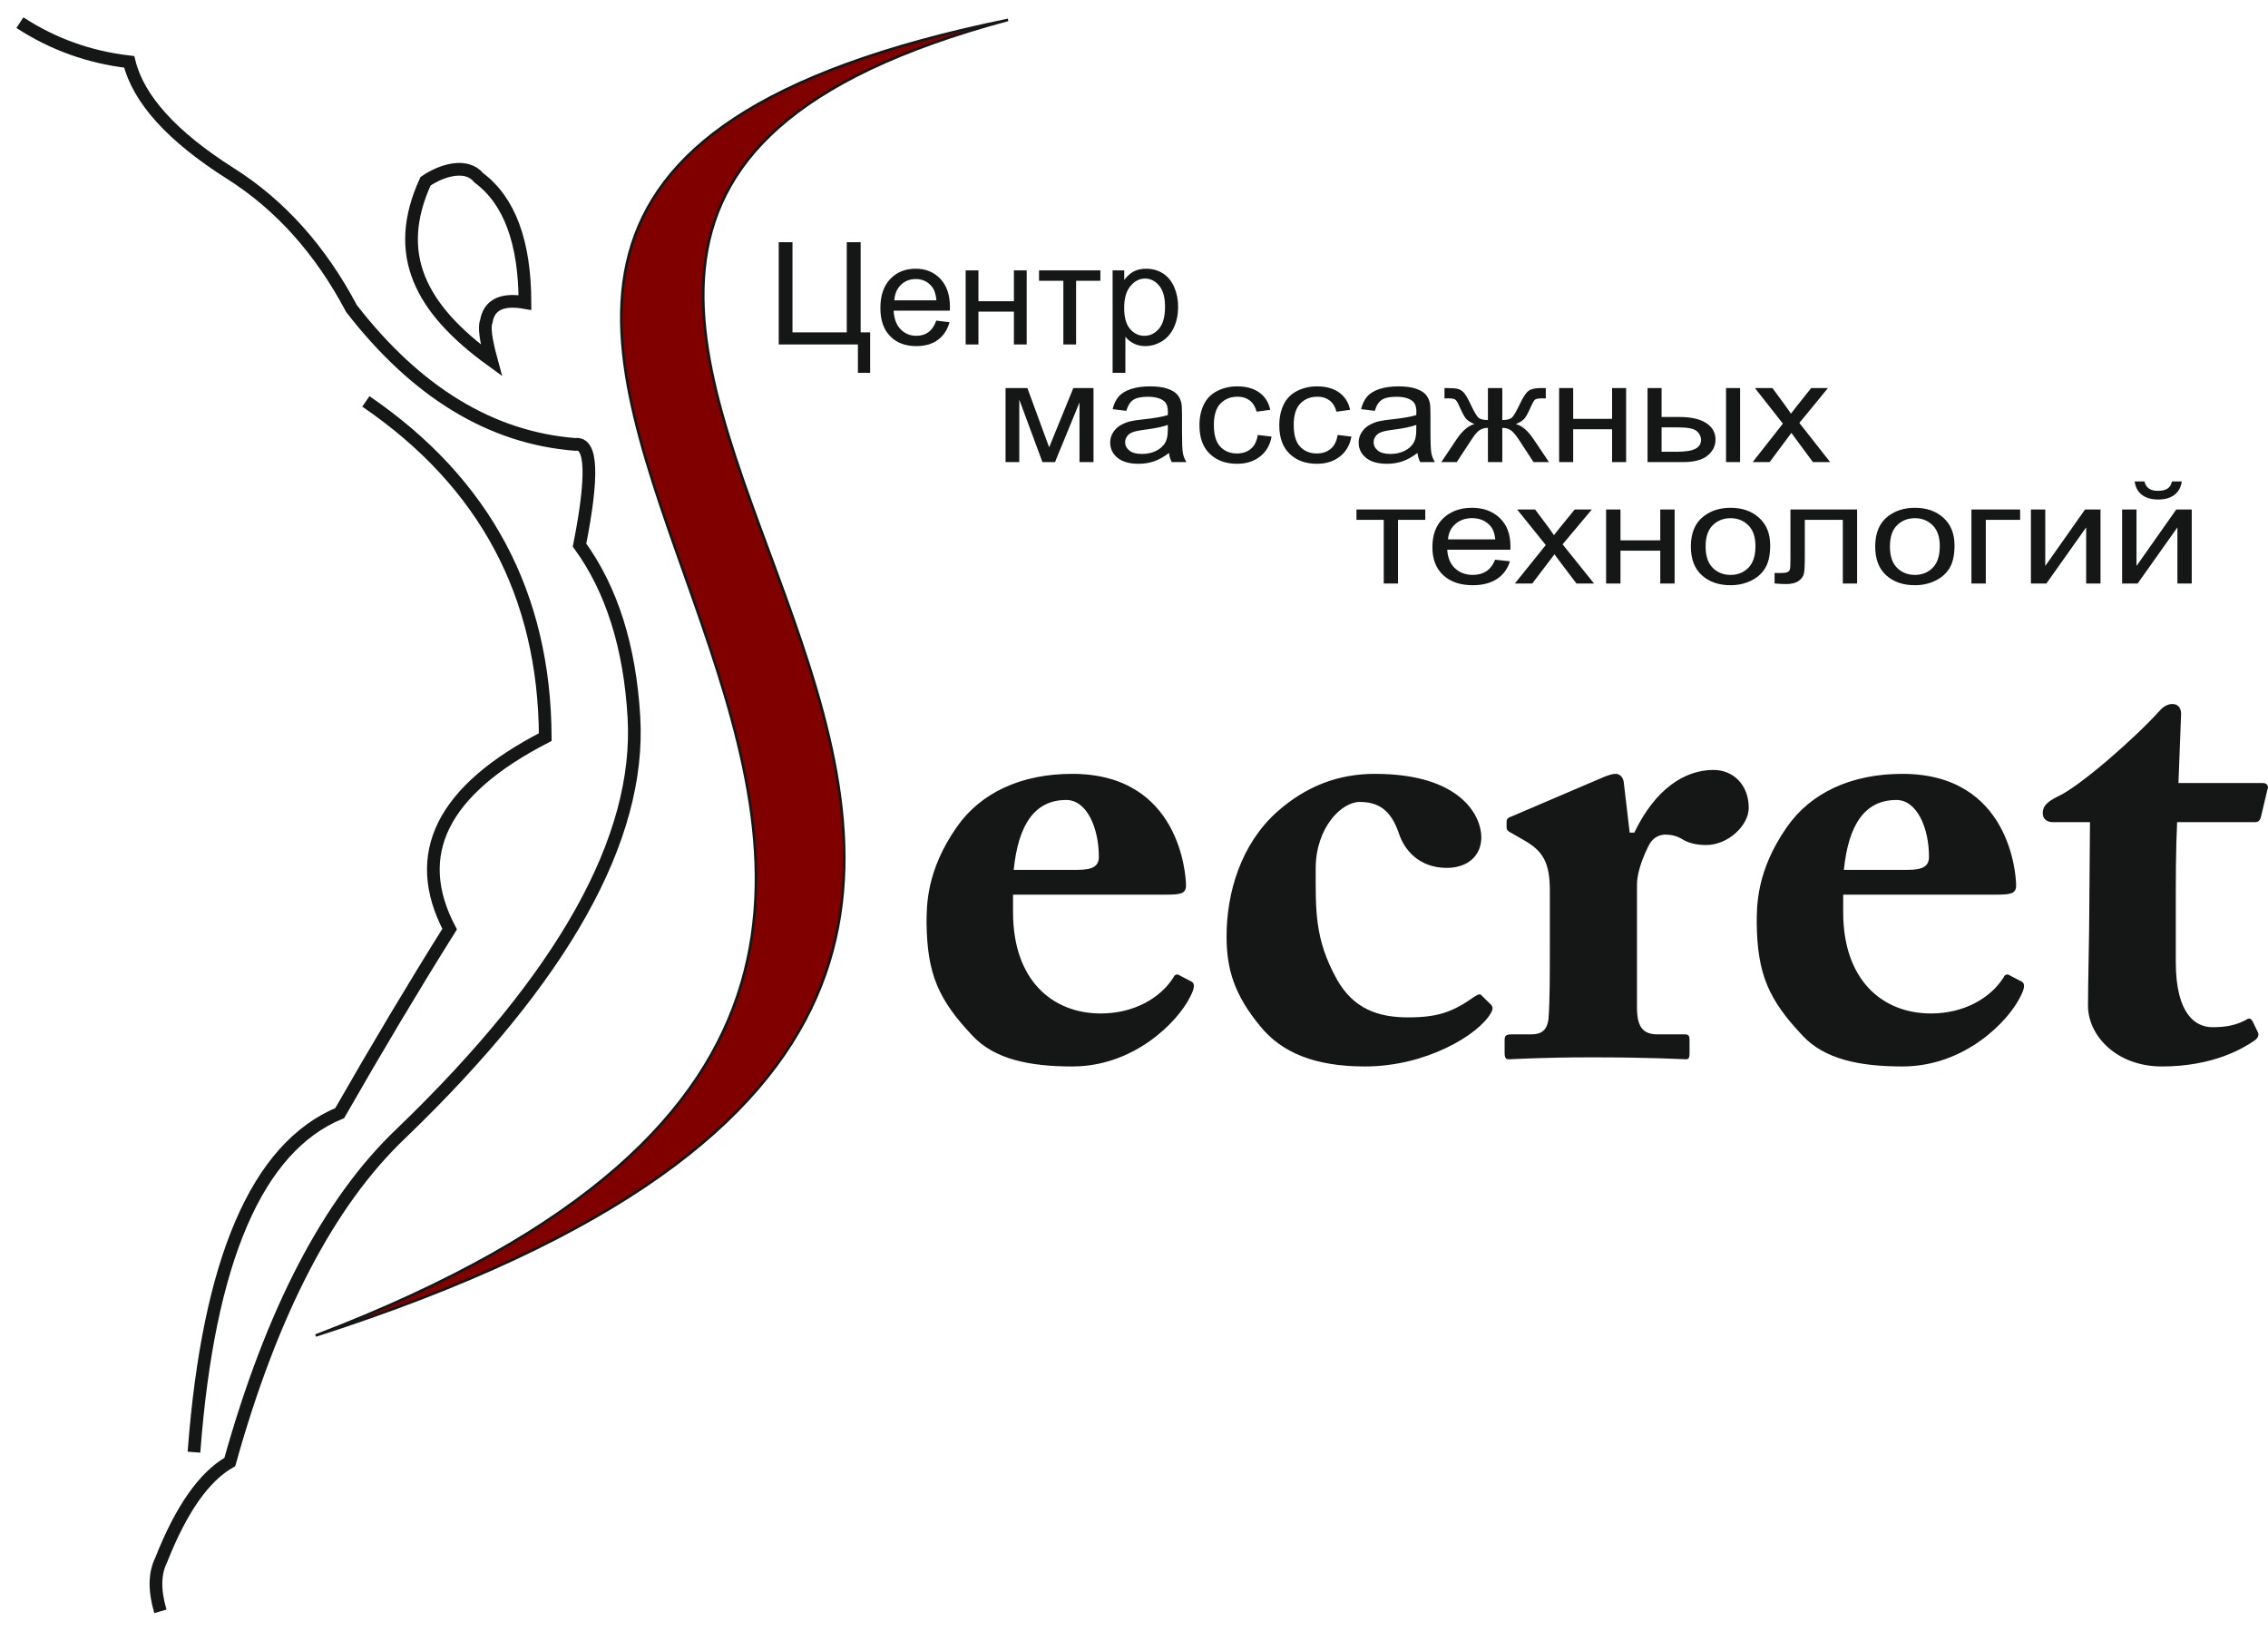
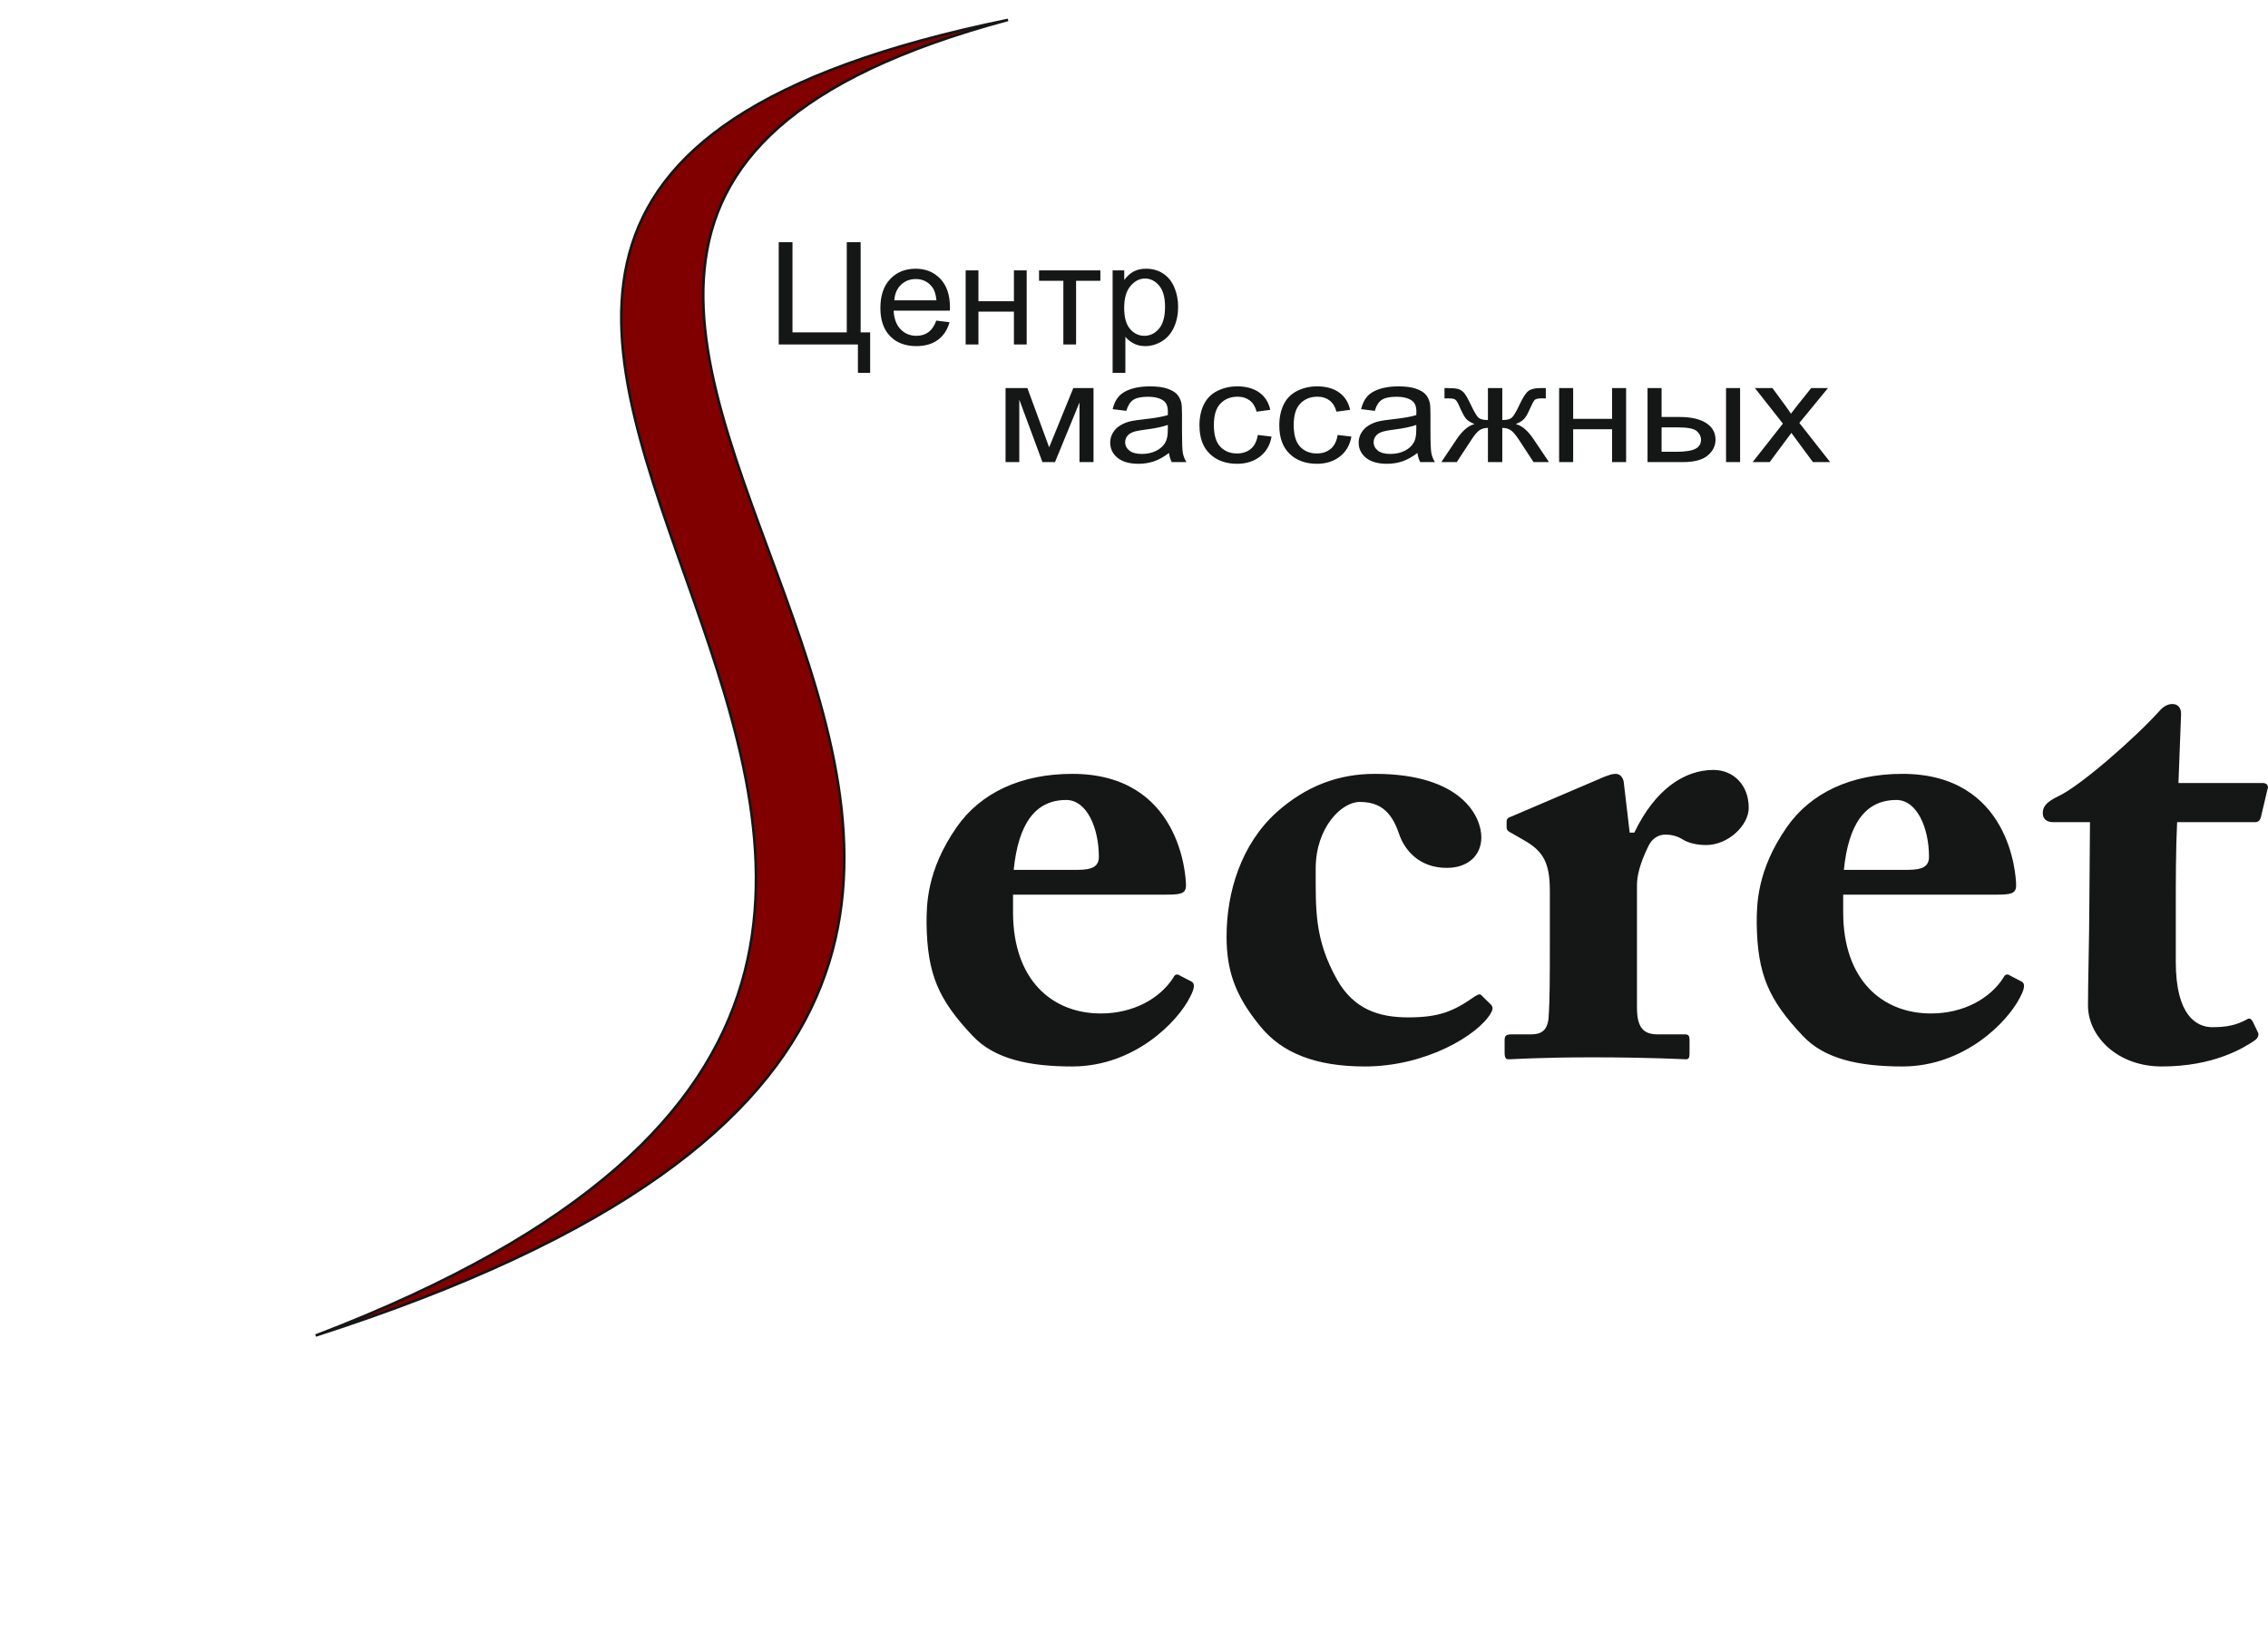
<svg xmlns="http://www.w3.org/2000/svg" width="114" height="82" viewBox="0 0 114 82" fill="none">
-   <path d="M1 1.138C2.657 2.22 4.488 2.877 6.494 3.11C6.958 4.991 8.648 6.858 11.566 8.711C14.071 10.29 16.105 12.557 17.667 15.51C20.942 19.733 24.692 22.011 28.92 22.341C29.752 22.217 29.822 23.904 29.13 27.402C30.747 29.627 31.658 32.51 31.864 36.052C32.219 42.153 28.316 49.129 20.157 56.979C16.535 60.419 13.667 65.924 11.551 73.494C10.256 74.23 9.106 75.874 8.1 78.424C7.765 79.098 7.753 79.957 8.063 81" stroke="#151616" stroke-width="0.638" />
-   <path d="M24.442 16.169C24.33 16.435 24.415 17.082 24.696 18.109C21.14 15.527 19.702 12.797 21.389 9.112C22.243 8.526 23.469 8.198 24.062 8.935C25.607 10.082 26.382 12.173 26.387 15.209C25.227 15.003 24.578 15.323 24.442 16.169Z" stroke="#151616" stroke-width="0.638" />
-   <path d="M18.39 20.178C24.371 24.267 27.376 29.892 27.407 37.053C22.226 39.721 20.624 42.939 22.601 46.705C20.811 49.561 18.97 52.644 17.076 55.954C12.914 57.681 10.472 63.363 9.75 72.999" stroke="#151616" stroke-width="0.638" />
  <path fill-rule="evenodd" clip-rule="evenodd" d="M50.669 1C0.206 11.333 70.527 46.236 15.866 67.136C77.18 47.414 6.957 12.745 50.669 1Z" fill="#800000" stroke="#151616" stroke-width="0.128" />
  <path fill-rule="evenodd" clip-rule="evenodd" d="M58.577 44.973C59.312 44.973 59.613 44.94 59.613 44.514C59.613 43.989 59.312 38.901 53.896 38.901C51.321 38.901 49.282 39.853 48.078 41.593C46.573 43.759 46.573 45.498 46.573 46.417C46.607 48.977 47.175 50.257 48.88 52.062C49.984 53.249 51.756 53.61 53.896 53.61C57.038 53.61 59.212 51.34 59.814 50.126C60.115 49.568 60.014 49.404 59.881 49.338L59.312 49.043C59.178 48.944 59.045 48.977 58.978 49.141C58.309 50.191 56.972 50.946 55.333 50.946C52.893 50.946 50.92 49.272 50.92 45.859V44.973H58.577ZM50.953 43.726C51.187 41.428 52.023 40.214 53.595 40.214C54.631 40.214 55.233 41.625 55.233 43.07C55.233 43.562 54.899 43.726 54.163 43.726H50.953ZM69.109 38.901C67.303 38.901 65.665 39.492 64.16 40.838C62.388 42.446 61.653 44.842 61.653 47.074C61.653 48.747 62.054 50.027 63.358 51.603C64.428 52.915 66.1 53.61 68.607 53.61C71.683 53.61 74.291 52.029 74.927 50.946C75.027 50.782 75.06 50.651 74.96 50.52L74.492 50.06C74.392 49.929 74.291 49.995 74.124 50.093C73.054 50.848 72.319 51.143 70.781 51.143C69.276 51.143 68.039 50.717 67.203 49.24C66.066 47.205 66.133 45.728 66.133 43.66C66.133 41.593 67.437 40.313 68.34 40.313C69.276 40.313 69.911 40.706 70.312 41.888C70.58 42.709 71.315 43.627 72.72 43.627C73.79 43.627 74.459 43.004 74.459 42.085C74.459 41.067 73.489 38.901 69.109 38.901ZM82.282 44.481C82.282 44.054 82.416 43.431 82.851 42.544C83.051 42.118 83.386 41.954 83.72 41.954C83.987 41.954 84.288 42.019 84.556 42.183C84.857 42.38 85.291 42.479 85.76 42.479C86.863 42.479 87.899 41.494 87.899 40.608C87.899 39.459 87.13 38.704 86.127 38.704C84.656 38.704 83.185 39.689 82.148 41.855H81.915L81.614 39.295C81.58 39.098 81.446 38.901 81.212 38.901C81.012 38.901 80.878 38.967 80.677 39.033L75.996 41.035C75.796 41.1 75.729 41.166 75.729 41.297V41.593C75.729 41.724 75.796 41.79 75.996 41.888L76.565 42.216C77.568 42.774 77.902 43.365 77.902 44.776V47.5C77.902 49.141 77.902 50.29 77.835 51.209C77.768 51.8 77.468 51.996 76.966 51.996H75.996C75.695 51.996 75.629 52.062 75.629 52.292V52.915C75.629 53.184 75.695 53.249 75.829 53.249C76.03 53.249 77.434 53.151 80.009 53.151C83.018 53.151 84.556 53.249 84.757 53.249C84.89 53.249 84.924 53.145 84.924 52.948V52.292C84.924 52.095 84.89 51.996 84.69 51.996H83.319C82.617 51.996 82.282 51.668 82.282 50.651V44.481ZM100.304 44.973C101.04 44.973 101.34 44.94 101.34 44.514C101.34 43.989 101.04 38.901 95.623 38.901C93.048 38.901 91.009 39.853 89.805 41.593C88.301 43.759 88.301 45.498 88.301 46.417C88.334 48.977 88.903 50.257 90.608 52.062C91.711 53.249 93.483 53.61 95.623 53.61C98.766 53.61 100.939 51.34 101.541 50.126C101.842 49.568 101.742 49.404 101.608 49.338L101.04 49.043C100.906 48.944 100.772 48.977 100.705 49.141C100.037 50.191 98.699 50.946 97.061 50.946C94.62 50.946 92.647 49.272 92.647 45.859V44.973H100.304ZM92.681 43.726C92.915 41.428 93.751 40.214 95.322 40.214C96.359 40.214 96.96 41.625 96.96 43.07C96.96 43.562 96.626 43.726 95.891 43.726H92.681ZM109.365 45.761C109.365 44.251 109.365 42.676 109.432 41.33H113.344C113.544 41.33 113.611 41.199 113.645 41.067L113.979 39.656C114.046 39.525 113.946 39.361 113.745 39.361H109.499L109.632 35.882C109.632 35.619 109.499 35.39 109.198 35.39C109.031 35.39 108.797 35.455 108.563 35.718C107.325 37.096 104.517 39.558 103.413 40.05C102.878 40.313 102.678 40.542 102.678 40.87C102.678 41.199 102.912 41.33 103.213 41.33H105.052L105.018 45.662C105.018 46.91 104.952 49.404 104.952 50.552C104.952 52.062 106.389 53.61 108.663 53.61C111.271 53.61 112.775 52.686 113.344 52.292C113.478 52.193 113.578 52.029 113.478 51.865L113.243 51.373C113.143 51.176 113.043 51.176 112.942 51.242C112.408 51.537 111.906 51.636 111.204 51.636C110.401 51.636 109.365 51.045 109.365 48.353V45.761Z" fill="#151616" />
  <path fill-rule="evenodd" clip-rule="evenodd" d="M39.142 12.176H39.834V16.709H42.562V12.176H43.26V16.709H43.738V18.742H43.123V17.316H39.142V12.176ZM47.062 16.116L47.727 16.197C47.622 16.578 47.428 16.874 47.145 17.084C46.861 17.294 46.499 17.399 46.059 17.399C45.504 17.399 45.064 17.232 44.74 16.897C44.415 16.562 44.252 16.091 44.252 15.486C44.252 14.859 44.417 14.373 44.745 14.027C45.074 13.681 45.5 13.508 46.024 13.508C46.531 13.508 46.945 13.678 47.266 14.016C47.588 14.355 47.749 14.832 47.749 15.446C47.749 15.485 47.748 15.541 47.745 15.615H44.917C44.94 16.024 45.058 16.338 45.27 16.554C45.482 16.772 45.746 16.881 46.063 16.881C46.298 16.881 46.499 16.82 46.666 16.698C46.833 16.577 46.965 16.383 47.062 16.116ZM44.952 15.096H47.07C47.042 14.783 46.96 14.548 46.827 14.392C46.622 14.149 46.357 14.027 46.031 14.027C45.736 14.027 45.487 14.124 45.286 14.318C45.085 14.512 44.974 14.771 44.952 15.096ZM48.538 13.593H49.181V15.142H50.964V13.593H51.606V17.316H50.964V15.664H49.181V17.316H48.538V13.593ZM52.227 13.593H55.31V14.114H54.089V17.316H53.449V14.114H52.227V13.593ZM55.925 18.742V13.593H56.51V14.076C56.648 13.887 56.804 13.745 56.978 13.65C57.151 13.556 57.362 13.508 57.609 13.508C57.934 13.508 58.219 13.59 58.467 13.753C58.715 13.917 58.902 14.148 59.027 14.446C59.154 14.744 59.218 15.07 59.218 15.426C59.218 15.806 59.148 16.15 59.008 16.455C58.869 16.76 58.666 16.994 58.401 17.157C58.135 17.318 57.856 17.399 57.563 17.399C57.349 17.399 57.157 17.355 56.986 17.267C56.816 17.178 56.677 17.066 56.567 16.93V18.742H55.925ZM56.506 15.475C56.506 15.954 56.605 16.308 56.803 16.538C57 16.766 57.24 16.881 57.52 16.881C57.806 16.881 58.051 16.763 58.254 16.525C58.458 16.288 58.56 15.92 58.56 15.422C58.56 14.947 58.461 14.593 58.262 14.356C58.063 14.12 57.825 14.002 57.55 14.002C57.275 14.002 57.033 14.128 56.822 14.379C56.611 14.63 56.506 14.996 56.506 15.475Z" fill="#151616" />
  <path fill-rule="evenodd" clip-rule="evenodd" d="M50.544 19.507H51.641L52.735 22.487L53.95 19.507H54.965V23.23H54.26V20.232L53.029 23.23H52.398L51.234 20.088V23.23H50.544V19.507ZM58.759 22.77C58.496 22.969 58.245 23.109 58.004 23.191C57.762 23.273 57.502 23.314 57.226 23.314C56.768 23.314 56.418 23.214 56.172 23.014C55.927 22.815 55.804 22.558 55.804 22.248C55.804 22.065 55.849 21.899 55.943 21.748C56.035 21.597 56.157 21.477 56.307 21.386C56.458 21.295 56.626 21.225 56.815 21.178C56.953 21.146 57.161 21.114 57.441 21.084C58.011 21.023 58.431 20.951 58.7 20.866C58.703 20.78 58.704 20.725 58.704 20.702C58.704 20.445 58.637 20.263 58.503 20.159C58.324 20.015 58.055 19.945 57.7 19.945C57.369 19.945 57.124 19.996 56.965 20.1C56.807 20.204 56.691 20.389 56.614 20.653L55.925 20.568C55.988 20.305 56.091 20.091 56.234 19.929C56.377 19.766 56.586 19.641 56.858 19.553C57.129 19.466 57.444 19.422 57.802 19.422C58.158 19.422 58.445 19.46 58.668 19.534C58.89 19.61 59.053 19.703 59.158 19.817C59.263 19.93 59.335 20.073 59.378 20.246C59.401 20.354 59.413 20.548 59.413 20.828V21.669C59.413 22.257 59.427 22.628 59.458 22.782C59.488 22.938 59.548 23.087 59.636 23.23H58.899C58.827 23.099 58.779 22.946 58.759 22.77ZM58.7 21.36C58.443 21.455 58.059 21.534 57.548 21.6C57.258 21.637 57.052 21.679 56.932 21.726C56.812 21.772 56.718 21.84 56.654 21.931C56.589 22.021 56.555 22.12 56.555 22.23C56.555 22.399 56.628 22.539 56.77 22.652C56.911 22.763 57.12 22.819 57.394 22.819C57.666 22.819 57.908 22.767 58.119 22.66C58.331 22.554 58.487 22.408 58.586 22.223C58.662 22.081 58.7 21.87 58.7 21.593V21.36ZM63.222 21.865L63.915 21.947C63.84 22.374 63.646 22.709 63.333 22.951C63.022 23.193 62.638 23.314 62.183 23.314C61.614 23.314 61.156 23.147 60.811 22.815C60.464 22.482 60.29 22.004 60.29 21.382C60.29 20.98 60.365 20.628 60.514 20.326C60.663 20.025 60.889 19.799 61.195 19.648C61.498 19.497 61.83 19.422 62.187 19.422C62.639 19.422 63.01 19.525 63.296 19.729C63.584 19.934 63.768 20.224 63.85 20.601L63.163 20.695C63.098 20.445 62.983 20.257 62.817 20.13C62.651 20.005 62.45 19.941 62.215 19.941C61.859 19.941 61.57 20.055 61.348 20.284C61.126 20.511 61.015 20.871 61.015 21.364C61.015 21.864 61.122 22.228 61.338 22.455C61.552 22.682 61.831 22.795 62.176 22.795C62.453 22.795 62.683 22.719 62.869 22.567C63.055 22.415 63.173 22.181 63.222 21.865ZM67.235 21.865L67.928 21.947C67.853 22.374 67.659 22.709 67.346 22.951C67.035 23.193 66.651 23.314 66.196 23.314C65.627 23.314 65.169 23.147 64.824 22.815C64.477 22.482 64.303 22.004 64.303 21.382C64.303 20.98 64.378 20.628 64.527 20.326C64.676 20.025 64.902 19.799 65.207 19.648C65.511 19.497 65.843 19.422 66.2 19.422C66.652 19.422 67.023 19.525 67.309 19.729C67.597 19.934 67.781 20.224 67.863 20.601L67.177 20.695C67.111 20.445 66.996 20.257 66.83 20.13C66.664 20.005 66.463 19.941 66.228 19.941C65.872 19.941 65.583 20.055 65.361 20.284C65.139 20.511 65.028 20.871 65.028 21.364C65.028 21.864 65.135 22.228 65.35 22.455C65.565 22.682 65.844 22.795 66.189 22.795C66.466 22.795 66.696 22.719 66.882 22.567C67.068 22.415 67.186 22.181 67.235 21.865ZM71.248 22.77C70.986 22.969 70.735 23.109 70.494 23.191C70.252 23.273 69.992 23.314 69.715 23.314C69.258 23.314 68.907 23.214 68.661 23.014C68.416 22.815 68.293 22.558 68.293 22.248C68.293 22.065 68.339 21.899 68.433 21.748C68.525 21.597 68.647 21.477 68.796 21.386C68.947 21.295 69.116 21.225 69.305 21.178C69.443 21.146 69.651 21.114 69.931 21.084C70.5 21.023 70.921 20.951 71.189 20.866C71.192 20.78 71.194 20.725 71.194 20.702C71.194 20.445 71.127 20.263 70.993 20.159C70.814 20.015 70.545 19.945 70.19 19.945C69.859 19.945 69.614 19.996 69.454 20.1C69.297 20.204 69.18 20.389 69.104 20.653L68.415 20.568C68.478 20.305 68.581 20.091 68.724 19.929C68.867 19.766 69.076 19.641 69.347 19.553C69.619 19.466 69.933 19.422 70.292 19.422C70.648 19.422 70.935 19.46 71.157 19.534C71.379 19.61 71.543 19.703 71.648 19.817C71.753 19.93 71.825 20.073 71.868 20.246C71.891 20.354 71.902 20.548 71.902 20.828V21.669C71.902 22.257 71.917 22.628 71.948 22.782C71.977 22.938 72.038 23.087 72.126 23.23H71.389C71.317 23.099 71.269 22.946 71.248 22.77ZM71.189 21.36C70.933 21.455 70.549 21.534 70.038 21.6C69.747 21.637 69.541 21.679 69.422 21.726C69.302 21.772 69.208 21.84 69.144 21.931C69.079 22.021 69.045 22.12 69.045 22.23C69.045 22.399 69.118 22.539 69.259 22.652C69.401 22.763 69.609 22.819 69.884 22.819C70.156 22.819 70.397 22.767 70.609 22.66C70.82 22.554 70.977 22.408 71.076 22.223C71.152 22.081 71.189 21.87 71.189 21.593V21.36ZM75.512 19.507V21.115C75.736 21.115 75.895 21.077 75.987 21C76.078 20.922 76.211 20.699 76.386 20.326C76.551 19.974 76.698 19.748 76.829 19.651C76.956 19.555 77.161 19.507 77.44 19.507H77.699V20.029L77.507 20.025C77.319 20.025 77.198 20.05 77.146 20.099C77.091 20.151 77.008 20.304 76.896 20.559C76.79 20.802 76.694 20.969 76.606 21.062C76.516 21.157 76.378 21.242 76.19 21.319C76.496 21.392 76.793 21.644 77.083 22.076L77.859 23.23H77.083L76.328 22.076C76.174 21.843 76.038 21.69 75.923 21.617C75.808 21.545 75.672 21.509 75.512 21.509V23.23H74.79V21.509C74.634 21.509 74.499 21.544 74.384 21.615C74.269 21.686 74.134 21.84 73.98 22.076L73.223 23.23H72.447L73.22 22.076C73.512 21.644 73.811 21.392 74.116 21.319C73.908 21.232 73.762 21.138 73.678 21.036C73.595 20.936 73.469 20.693 73.302 20.31C73.244 20.181 73.183 20.102 73.117 20.07C73.05 20.04 72.949 20.025 72.816 20.025C72.781 20.025 72.713 20.026 72.607 20.029V19.507H72.706C72.978 19.507 73.169 19.521 73.28 19.55C73.391 19.58 73.49 19.641 73.579 19.736C73.665 19.831 73.779 20.027 73.921 20.326C74.094 20.694 74.225 20.916 74.314 20.997C74.405 21.076 74.563 21.115 74.79 21.115V19.507H75.512ZM78.369 19.507H79.075V21.056H81.031V19.507H81.736V23.23H81.031V21.578H79.075V23.23H78.369V19.507ZM86.759 19.507H87.465V23.23H86.759V19.507ZM82.813 19.507H83.519V20.961H84.412C84.994 20.961 85.444 21.062 85.758 21.265C86.072 21.467 86.23 21.746 86.23 22.101C86.23 22.411 86.099 22.678 85.836 22.898C85.573 23.12 85.153 23.23 84.577 23.23H82.813V19.507ZM83.519 22.71H84.258C84.706 22.71 85.025 22.661 85.215 22.563C85.406 22.465 85.501 22.312 85.501 22.105C85.501 21.943 85.43 21.8 85.29 21.673C85.148 21.547 84.837 21.484 84.354 21.484H83.519V22.71ZM88.096 23.23L89.617 21.295L88.21 19.507H89.091L89.731 20.379C89.85 20.546 89.948 20.684 90.02 20.797C90.135 20.642 90.24 20.506 90.338 20.386L91.039 19.507H91.882L90.444 21.26L91.992 23.23H91.126L90.271 22.072L90.044 21.76L88.951 23.23H88.096Z" fill="#151616" />
-   <path fill-rule="evenodd" clip-rule="evenodd" d="M68.182 25.611H71.641V26.133H70.271V29.334H69.553V26.133H68.182V25.611ZM75.152 28.135L75.897 28.215C75.779 28.597 75.562 28.893 75.245 29.103C74.926 29.313 74.52 29.418 74.026 29.418C73.403 29.418 72.909 29.251 72.546 28.916C72.18 28.58 71.999 28.11 71.999 27.504C71.999 26.877 72.183 26.392 72.551 26.046C72.921 25.7 73.398 25.526 73.986 25.526C74.555 25.526 75.02 25.696 75.38 26.035C75.741 26.374 75.922 26.851 75.922 27.465C75.922 27.503 75.921 27.559 75.918 27.634H72.744C72.77 28.043 72.903 28.357 73.141 28.573C73.379 28.791 73.674 28.9 74.03 28.9C74.294 28.9 74.52 28.839 74.707 28.717C74.894 28.596 75.042 28.402 75.152 28.135ZM72.784 27.114H75.16C75.128 26.802 75.037 26.566 74.888 26.411C74.658 26.168 74.36 26.046 73.995 26.046C73.663 26.046 73.384 26.143 73.159 26.337C72.933 26.53 72.808 26.79 72.784 27.114ZM76.142 29.334L77.698 27.399L76.258 25.611H77.16L77.814 26.484C77.936 26.65 78.035 26.789 78.109 26.901C78.227 26.747 78.335 26.61 78.435 26.491L79.152 25.611H80.013L78.543 27.364L80.126 29.334H79.241L78.366 28.177L78.134 27.865L77.016 29.334H76.142ZM80.73 25.611H81.453V27.161H83.453V25.611H84.174V29.334H83.453V27.683H81.453V29.334H80.73V25.611ZM84.99 27.472C84.99 26.783 85.209 26.272 85.648 25.941C86.014 25.665 86.46 25.526 86.986 25.526C87.572 25.526 88.05 25.694 88.421 26.03C88.793 26.365 88.978 26.828 88.978 27.419C88.978 27.899 88.896 28.276 88.731 28.55C88.568 28.826 88.328 29.039 88.015 29.191C87.7 29.343 87.358 29.418 86.986 29.418C86.391 29.418 85.91 29.252 85.542 28.917C85.174 28.583 84.99 28.102 84.99 27.472ZM85.732 27.472C85.732 27.95 85.851 28.306 86.089 28.543C86.327 28.781 86.626 28.9 86.986 28.9C87.345 28.9 87.643 28.78 87.881 28.542C88.118 28.304 88.237 27.94 88.237 27.452C88.237 26.991 88.118 26.642 87.878 26.405C87.639 26.168 87.342 26.049 86.986 26.049C86.626 26.049 86.327 26.168 86.089 26.404C85.851 26.639 85.732 26.996 85.732 27.472ZM89.996 25.611H93.347V29.334H92.629V26.133H90.718V27.988C90.718 28.42 90.702 28.706 90.67 28.844C90.638 28.981 90.55 29.102 90.405 29.205C90.261 29.308 90.052 29.36 89.78 29.36C89.611 29.36 89.417 29.35 89.198 29.331V28.805H89.516C89.665 28.805 89.771 28.791 89.836 28.765C89.9 28.737 89.942 28.695 89.964 28.637C89.986 28.578 89.996 28.388 89.996 28.065V25.611ZM94.256 27.472C94.256 26.783 94.475 26.272 94.914 25.941C95.279 25.665 95.725 25.526 96.252 25.526C96.837 25.526 97.316 25.694 97.686 26.03C98.058 26.365 98.243 26.828 98.243 27.419C98.243 27.899 98.161 28.276 97.997 28.55C97.833 28.826 97.594 29.039 97.28 29.191C96.966 29.343 96.624 29.418 96.252 29.418C95.656 29.418 95.175 29.252 94.807 28.917C94.439 28.583 94.256 28.102 94.256 27.472ZM94.997 27.472C94.997 27.95 95.116 28.306 95.354 28.543C95.592 28.781 95.892 28.9 96.252 28.9C96.61 28.9 96.908 28.78 97.146 28.542C97.383 28.304 97.502 27.94 97.502 27.452C97.502 26.991 97.383 26.642 97.144 26.405C96.904 26.168 96.607 26.049 96.252 26.049C95.892 26.049 95.592 26.168 95.354 26.404C95.116 26.639 94.997 26.996 94.997 27.472ZM99.093 25.611H101.541V26.133H99.815V29.334H99.093V25.611ZM102.083 25.611H102.804V28.451L104.804 25.611H105.581V29.334H104.86V26.512L102.86 29.334H102.083V25.611ZM106.668 25.611H107.39V28.451L109.39 25.611H110.167V29.334H109.446V26.512L107.446 29.334H106.668V25.611ZM109.173 24.201H109.666C109.626 24.494 109.504 24.719 109.299 24.874C109.095 25.031 108.823 25.11 108.484 25.11C108.142 25.11 107.868 25.032 107.664 24.877C107.459 24.721 107.337 24.496 107.298 24.201H107.79C107.827 24.361 107.902 24.479 108.013 24.557C108.124 24.636 108.273 24.674 108.459 24.674C108.677 24.674 108.84 24.637 108.95 24.561C109.061 24.485 109.136 24.366 109.173 24.201Z" fill="#151616" />
</svg>